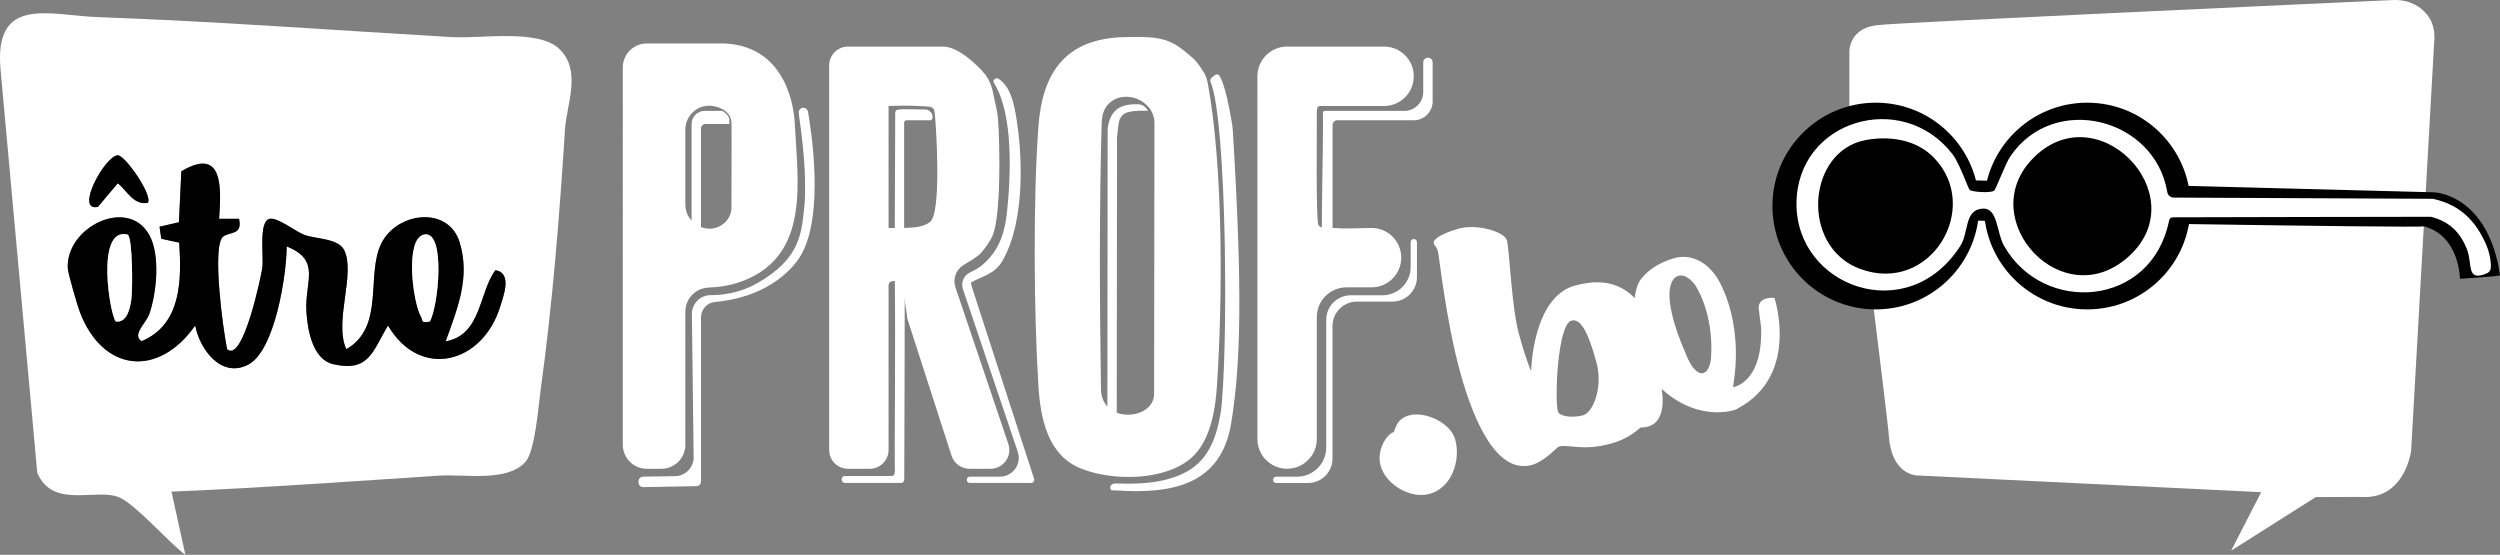
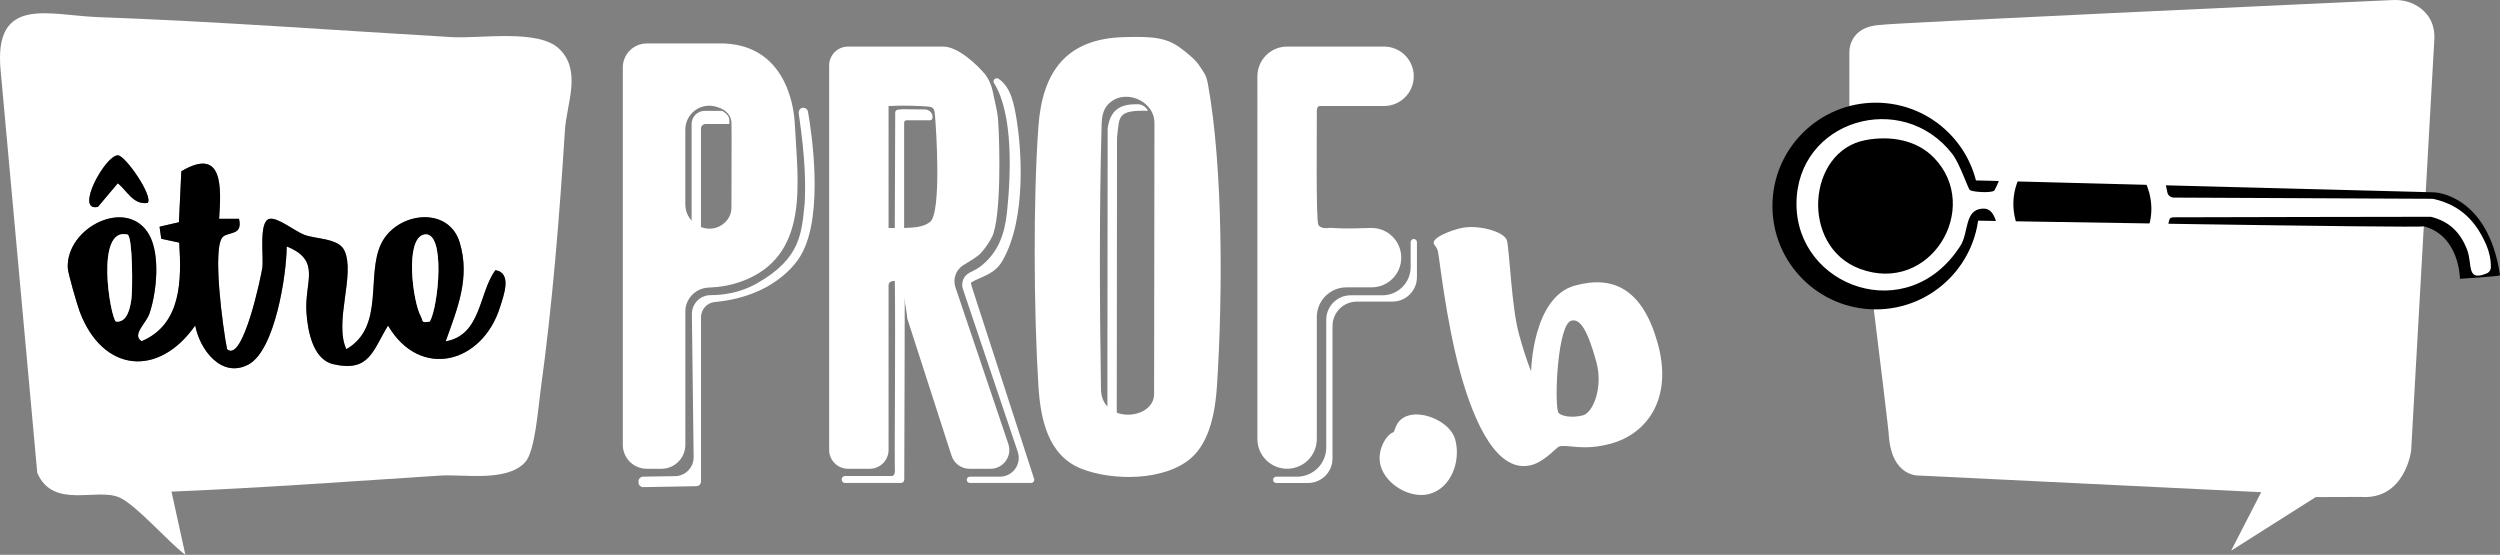
<svg xmlns="http://www.w3.org/2000/svg" id="Calque_2" data-name="Calque 2" viewBox="0 0 627.92 139.34">
  <rect x="0" y="0" width="627.92" height="139.34" fill="#808080" stroke="none" />
  <defs>
    <style>
      .cls-1 {
        fill: #fff;
      }

      .cls-2 {
        fill: #fcfbfc;
      }
    </style>
  </defs>
  <g id="Mobile_version" data-name="Mobile version">
    <path class="cls-1" d="M43.07,123.47l3.49,15.88c-4.24-3.14-12.26-12.44-16.49-14.37-5.72-2.61-16.69,3.07-20.71-6.21L.16,17.71C-1.66-1.32,12.36,3.86,24.61,4.3c29.69,1.07,59.17,3.29,88.79,5.02,7.32.43,21.75-2.09,27.02,2.91,5.78,5.49,1.91,13.76,1.48,20.39-1.39,21.87-3.12,43.67-6.12,65.4-.6,4.31-1.37,15.3-3.84,18.03-4.63,5.1-15.26,3-21.53,3.41-22.36,1.45-44.88,3.09-67.33,4.02ZM37.07,50.97c1.54-1.6-5.59-11.96-7.47-11.97-3.17-.03-10.97,14.23-5.02,12.96l5-5.94c2.33,1.86,3.86,5.48,7.48,4.94ZM55.04,54.95c.54-7.81,1.11-18.21-9.49-11.93l-.6,12.8-4.87,1.12.43,3.03,4.51.97c.6,9.43.59,20.54-9.45,24.76-2.53-1.63,1.13-4.45,1.98-6.95,1.82-5.36,2.74-14.74-.06-19.75-5.4-9.65-20.95-1.94-20.46,8.34.06,1.32,2.42,9.39,3.02,10.99,5.75,15.16,19.71,16.64,28.99,3.43,1.14,6.06,6.62,13.37,13.36,9.8,6.66-3.53,9.58-22.46,9.62-29.66,8.77,3.53,4.49,8.73,4.95,16.42.27,4.53,1.54,11.95,6.73,13.15,9.15,2.12,9.92-3.48,13.77-9.69,8.06,13.71,23.76,9.54,28.17-4.77.86-2.78,3.06-8.47-1.2-9.15-4.2,5.69-3.49,16.3-12.49,17.87,2.93-8.22,6.22-15.94,3.51-24.85-2.83-9.3-15.92-7.43-19.7.31s.96,20.93-8.76,26.52c-3.18-6.84,2.34-18.86-.51-24.82-1.47-3.09-7.18-2.8-10.05-3.91-2.41-.93-6.84-4.57-8.82-3.99-2.67.79-1.35,9.37-1.72,12.25-.2,1.58-4.82,24.11-8.85,20.47-1-4.71-3.9-25.99-.99-28.29,1.61-1.28,4.93-.29,3.98-4.47h-4.99Z" />
    <path d="M55.04,54.95h4.99c.95,4.19-2.36,3.2-3.98,4.47-2.9,2.3,0,23.57.99,28.29,4.04,3.63,8.65-18.9,8.85-20.47.37-2.87-.95-11.46,1.72-12.25,1.98-.58,6.41,3.06,8.82,3.99,2.87,1.1,8.57.82,10.05,3.91,2.85,5.97-2.67,17.98.51,24.82,9.72-5.59,4.87-18.56,8.76-26.52s16.87-9.61,19.7-.31c2.71,8.9-.59,16.63-3.51,24.85,8.99-1.56,8.28-12.18,12.49-17.87,4.26.68,2.06,6.38,1.2,9.15-4.41,14.31-20.11,18.48-28.17,4.77-3.84,6.22-4.62,11.81-13.77,9.69-5.18-1.2-6.45-8.62-6.73-13.15-.46-7.7,3.82-12.89-4.95-16.42-.04,7.19-2.96,26.13-9.62,29.66-6.74,3.57-12.22-3.73-13.36-9.8-9.28,13.21-23.24,11.73-28.99-3.43-.61-1.6-2.96-9.67-3.02-10.99-.49-10.28,15.06-17.99,20.46-8.34,2.8,5.01,1.88,14.39.06,19.75-.85,2.51-4.51,5.32-1.98,6.95,10.04-4.22,10.05-15.33,9.45-24.76l-4.51-.97-.43-3.03,4.87-1.12.6-12.8c10.59-6.28,10.03,4.12,9.49,11.93ZM32.07,58.92c-8.21-2.07-4.42,20.49-2.97,21.84,2.86.35,3.59-3.43,3.89-5.55.34-2.4.36-15.44-.92-16.29ZM107.94,80.76c2.16-3.52,4.14-23.1-1.46-21.84-4.85,1.09-2.82,16.91-.75,20.57.63,1.11-.07,1.7,2.21,1.27Z" />
    <path d="M37.07,50.97c-3.62.54-5.15-3.09-7.48-4.94l-5,5.94c-5.95,1.27,1.85-12.99,5.02-12.96,1.87.02,9.01,10.37,7.47,11.97Z" />
    <path class="cls-1" d="M107.94,80.76c-2.28.43-1.59-.15-2.21-1.27-2.07-3.67-4.1-19.48.75-20.57,5.6-1.26,3.62,18.32,1.46,21.84Z" />
    <path class="cls-1" d="M32.07,58.92c1.28.84,1.26,13.89.92,16.29-.3,2.13-1.03,5.9-3.89,5.55-1.45-1.35-5.24-23.91,2.97-21.84Z" />
-     <path class="cls-1" d="M306.28,19.04c1.54,2.28,2.68,9.44,3.11,11.67.12.64.2,1.29.24,1.94,2.42,39.52,2.1,58.62-.42,73.76-2.6,15.65-15.3,17.67-28.77,16.77-1.04-.07-1.27.19-1.5-.4-.28-.71.23-1.37,1.29-1.35,3.2.06,11.63.59,18.11-3.12,5.4-3.09,7.28-8.8,8.27-14.7,1.87-13.88,1.65-72.85-2.55-83.03-.16-.38-.03-.82.29-1.09.22-.19.49-.39.75-.6.38-.31.92-.27,1.19.14Z" />
    <path class="cls-1" d="M249.66,20.89c-.46-.74.42-1.58,1.14-1.1,3.08,2.07,3.87,6.12,4.57,10.4,1.06,6.51,2.64,24.48-3.58,35.3-2,3.48-5.22,3.89-7.86,5.44-.21.13.54,2.27.62,2.51l15.18,46.82c.17.51-.21,1.04-.74,1.04h-15.39c-.43,0-.79-.35-.79-.79h0c0-.43.35-.79.79-.79h7.55c3.23,0,5.51-3.17,4.48-6.24l-13.77-40.86c-.54-1.59.15-3.34,1.64-4.12.95-.49,1.98-.98,2.71-1.54,4.5-3.48,6.13-8.12,6.72-13.7.98-9.37,1.6-24.62-3.25-32.37h0Z" />
-     <path class="cls-1" d="M333.22,58.68c-.67.03-1.22-.5-1.22-1.17-.01-8.29.29-18.03.3-26.95,0-2.85-.39-2.7,1.22-2.71h19.22c2.61,0,4.73-2.12,4.73-4.73v-7.45c0-.65.53-1.18,1.18-1.18h0c.65,0,1.18.53,1.18,1.18v9.8c0,2.6-2.13,4.73-4.73,4.73h-19.22c-.65,0-1.18.53-1.18,1.18v26.1c0,.63-.49,1.14-1.12,1.18-.12,0-.23.01-.35.02Z" />
    <path class="cls-1" d="M355.89,60.83v8.78c0,3.39-2.75,6.14-6.14,6.14h-8.93c-3.39,0-6.14,2.75-6.14,6.14v33.28c0,3.39-2.75,6.14-6.14,6.14h-8c-.43,0-.79-.35-.79-.79h0c0-.43.35-.79.79-.79h5.25c4.02,0,7.32-3.29,7.32-7.32v-32.1c0-3.39,2.75-6.14,6.14-6.14h7.97c3.92,0,7.09-3.18,7.09-7.09v-6.26c0-.43.35-.79.79-.79h0c.43,0,.79.35.79.79Z" />
    <path class="cls-1" d="M224.76,70.17c0-.47.33-.86.77-.88.67-.02,1.57-.27,1.64-.17.16.25-.02,36.42-.05,51.32,0,.48-.35.86-.79.86h-14.14c-.43,0-.79-.39-.79-.87h0c0-.48.35-.87.79-.87h11.7c.86,0,.97-.78.85-2.71-.08-1.34.21-32.89.01-46.69Z" />
    <path class="cls-1" d="M288.35,27.83h0c-7.97-.24-7.14,1.55-7.79,6.76l-.07,71.75c-1.69.33-2.41,7.7-2.35-4.67l.07-69.43c.69-4.9,3.41-6.14,7.59-6.06,1.09.02,2.03.68,2.53,1.65Z" />
    <path class="cls-1" d="M234.23,29.49c0,.11-.03.21-.06.31-.07.25-.31.4-.57.4h-5.91c-.33,0-.6.26-.6.59v26.95c0,.32-.25.59-.57.6-.4.01-.81.01-1.21,0-.32,0-.57-.28-.57-.6l.11-28.61c-.03-2.09-.25-1.65,7.45-1.64,1.08,0,2.02.91,1.93,1.99Z" />
    <path class="cls-1" d="M181.68,28.01c1.79,1.28,1.48,1.94,1.52,3.14h-5.99c-.63,0-1.15.51-1.15,1.14v35.23c-.76.02-1.6-.13-2.35,0V31.14c0-1.82,1.47-3.3,3.3-3.3h4.16c.18,0,.36.06.51.17Z" />
    <path class="cls-1" d="M297.36,12.7c1.71,1.43,2.93,2.28,4.12,4.15.68,1.06,1.48,1.85,1.91,4.23,3.84,21.16,3.72,53.58,2.27,75.88-.39,6.02-1.67,13.78-6.37,17.98-6.62,5.92-19.89,5.91-27.78,2.75-8.38-3.36-10.18-12.62-10.69-20.72-1.16-18.46-1.34-46.91,0-65.25,1.01-13.77,7.03-22.05,21.6-22.4,7.34-.18,10.89.03,14.92,3.39ZM278.18,26.37c-1.09,1.26-1.43,2.94-1.48,4.61-.62,21.93-.51,44.68-.17,66.77.14,8.71,12.93,7.87,13.34,1.49l.09-68.34c0-5.85-7.97-8.92-11.78-4.52Z" />
    <path class="cls-1" d="M247.52,18.78s.04.06.09.12c.88,1.28,1.49,2.72,1.78,4.25.44,2.33,1.13,4.61,1.3,6.99.44,6.23.79,24.25-1.46,29.22-.56,1.24-1.93,3.2-2.87,4.2s-2.75,2.03-4.35,3c-1.9,1.16-2.75,3.48-2.04,5.59l13.29,39.35c1.04,3.06-1.24,6.24-4.48,6.24h-5.28c-2.05,0-3.87-1.32-4.5-3.28l-11.11-34.42c0-.42-.44-3.22-.87-5.77-.03-.17-1.26-3.62-1.49-3.65-2.25-.31-2.35.66-2.35,1.17v41.22c0,2.61-2.12,4.73-4.73,4.73h-5.46c-2.61,0-4.73-2.12-4.73-4.73V16.43c0-2.61,2.12-4.73,4.73-4.73h23.93c3.63,0,8.36,4.38,10.6,7.07ZM232.85,26.74c-2.37-.13-5.17-.32-9.67-.12v30.64c.52.04,3.16.03,3.93,0,2.14-.1,4.71-.1,6.5-1.53,2.95-2.36,1.44-24.13,1.35-25.17-.27-2.98-.02-3.7-2.11-3.82Z" />
    <path class="cls-1" d="M199.62,30.95c.71,14.68,4.03,33.56-13.59,39.81-2.79.99-5.37,1.36-8.04,1.47-3.25.13-5.85,2.76-5.85,6.01v33.48c0,3.32-2.69,6.02-6.02,6.02h-3.67c-3.32,0-6.02-2.69-6.02-6.02V16.94c0-3.32,2.69-6.02,6.02-6.02h19.5c16.53.72,17.57,18.09,17.67,20.03ZM172.13,32.58v18.76c0,5.09,6.09,8.06,9.85,4.63,1.07-.97,1.77-2.27,1.74-4.01-.03-2.28.09-20.2,0-21.26-.21-2.26-1.95-3.48-4.29-4.01-3.75-.84-7.3,2.05-7.3,5.88Z" />
    <path class="cls-1" d="M334.68,57.26c3.16.21,6.39.1,9.61,0,4.2-.12,7.66,3.26,7.66,7.45h0c0,4.12-3.34,7.46-7.46,7.46h-6.29c-4.12,0-7.46,3.34-7.46,7.46v30.64c0,4.12-3.34,7.46-7.46,7.46h0c-4.12,0-7.46-3.34-7.46-7.46V19.16c0-4.12,3.34-7.46,7.46-7.46h24.35c4.12,0,7.46,3.34,7.46,7.46h0c0,4.13-3.34,7.46-7.46,7.46h-15.71c-1.11-.03-1.21.27-1.18,2.36.04,2.9-.25,26.32.39,27.52.22.41.74.62,1.19.74.56.16,1.62-.05,2.36,0Z" />
    <path class="cls-1" d="M201.78,27.07h0c.57,0,1.06.41,1.16.97.84,4.75,4.09,25.75-1.67,35.86-.06.12-5.25,10.42-21.75,11.96-1.97.18-3.45,1.87-3.45,3.84v41.23c0,.65-.52,1.17-1.16,1.18l-13.34.24c-.66.01-1.21-.52-1.2-1.18v-.27c0-.65.52-1.17,1.16-1.18l8.04-.13c2.6-.04,4.68-2.18,4.65-4.79l-.44-35.89c-.03-2.62,2.07-4.78,4.69-4.78,3.14,0,7.42-.57,11.58-2.92,11.31-6.37,11.28-12.92,12.07-20.27,0-.02,0-.05,0-.07.21-4.6.23-10.47-1.51-22.45-.1-.72.45-1.36,1.17-1.36Z" />
    <g>
      <path class="cls-1" d="M353.9,104.33c4.02-1.11,10.44,1.85,11.6,6.05,1.46,5.3-.89,12.14-6.46,13.68-4.66,1.28-10.93-2.2-12.29-7.14-1.03-3.75,1.47-7.88,3.3-8.38.46-.81.66-3.33,3.86-4.21Z" />
      <path class="cls-1" d="M366.55,57.39c4.3-1.18,11.31.72,11.94,3.01.65,2.38,1.15,16.69,3.01,23.46s3.07,9.38,3.07,9.38c0,0,.3-18.57,10.99-21.51,9.87-2.72,17.11,1.09,20.84,14.62,3.77,13.71-2.64,22.56-11.78,25.07-7.13,1.96-10.69.09-13.07.74-.46.13-3.59,3.74-6.79,4.62-8.5,2.34-14.38-10.1-18-23.27-3.62-13.16-5.26-29.13-5.61-30.41-.38-1.37-.83-1.24-1.04-1.98-.28-1.01,2.06-2.53,6.44-3.74ZM397.65,104.29c2.47-.68,5.06-7,3.3-13.39-2.21-8.04-4.1-10.97-6.29-10.36-3.38.93-4.25,19.56-3.35,22.85.3,1.1,3.42,1.71,6.35.91Z" />
    </g>
-     <path class="cls-1" d="M445.65,74.79c-4.8-.19-3.86,3.19-3.86,3.19l.54,4.2c.49,14.17-7.06,15.06-7.06,15.06,2.99-17.66-4.2-27.8-4.23-27.85-4.72-6.71-10.54-4.53-10.53-4.54-5.59,1.57-7.82,4.69-7.77,4.62-3.2,2.7-2.24,11.97-2.24,11.97,0,0,1.73,11.33,1.72,11.22,1.7,11.03-4.59,13.7-4.59,13.7,2.98,1.32,5.2.98,5.31.97,6.34-.66,4.38-9.67,4.38-9.67,9.78,8.9,19.39,5.16,19.22,4.89,15.62-8.39,9.13-27.77,9.13-27.77ZM429.76,90.08c0,.06-.34,3.17-1.92,3.62,0,0-2.25,1.07-4.66-5.43.04.09-6.47-14.02-2.68-18.35.08-.09,2.1-2.36,5.18,1.55,0-.01,4.9,6.9,4.07,18.61Z" />
    <circle class="cls-1" cx="526.01" cy="53.37" r="25.51" />
    <path class="cls-2" d="M468.58,35.24c6.12-1.13,12.78-.13,17.22,4.49,12.06,12.55-.94,34.42-18.63,27.86-15.11-5.6-13.32-29.63,1.41-32.34Z" />
    <path class="cls-2" d="M534.92,64.22c-16.57,15.45-39.05-8.81-24.58-24.12,16.1-17.03,41.12,8.68,24.58,24.12Z" />
    <path class="cls-1" d="M464.5,28.11v-15.09s-.2-6.35,7.74-6.75c.18-.37,112.13-5.5,128.79-6.26,2.25-.1,4.5.42,6.38,1.67,2.13,1.41,4.22,3.9,4.02,8.17l-5.83,103.36s-1.52,12.4-12.64,11.6c-.79,0-11.32.04-11.32.04l-21.25,13.46,7.55-14.69-85.78-4.17s-6.95.6-7.74-9.93c.2-.4-9.93-81.41-9.93-81.41Z" />
    <circle cx="471.14" cy="51.75" r="25.96" />
-     <circle cx="524.24" cy="51.75" r="25.96" />
    <path d="M494.26,45.26l117.19,3.05s13.46.44,16.48,20.82c0,.28-10.08.89-10.08.89,0,0,0-10.76-9.06-13.18,0,.52-114.52-1.46-114.52-1.46v-10.12Z" />
    <path class="cls-1" d="M625.63,67.12c0,.67-.4,1.28-1.01,1.53-5.27,2.21-3.53-2.26-4.99-6-1.7-4.35-4.49-7.06-9.07-8.2-.14-.03-64.59.13-64.59.13-.78,0-1.04.23-1.2.99-4.43,21.58-31.54,23.56-41.41,6.19-1.98-3.48-1.49-9.69-5.49-9.36-4.54.37-3.33,5.99-5.49,9.36-13.2,20.61-41.28,10.3-41.16-10.67s26.59-28.72,39.19-12.36c1.82,2.36,3.94,8.74,4.36,9.01.79.5,5.14.78,6.07.17.5-.33,2.78-6.7,4.1-8.65,10.91-16.06,36.31-9.7,39.42,9.01.13.79.83,1.36,1.63,1.36l64.92.3c.13,0,.26.02.39.05,6.82,1.57,10.6,5.67,13.15,11.47.78,1.78,1.18,3.7,1.18,5.65h0ZM468.58,35.19c-14.72,2.71-16.52,26.74-1.41,32.34,17.69,6.56,30.69-15.3,18.63-27.86-4.44-4.62-11.1-5.62-17.22-4.49ZM534.92,64.18c16.55-15.43-8.48-41.15-24.58-24.12-14.47,15.31,8.01,39.57,24.58,24.12Z" />
  </g>
</svg>